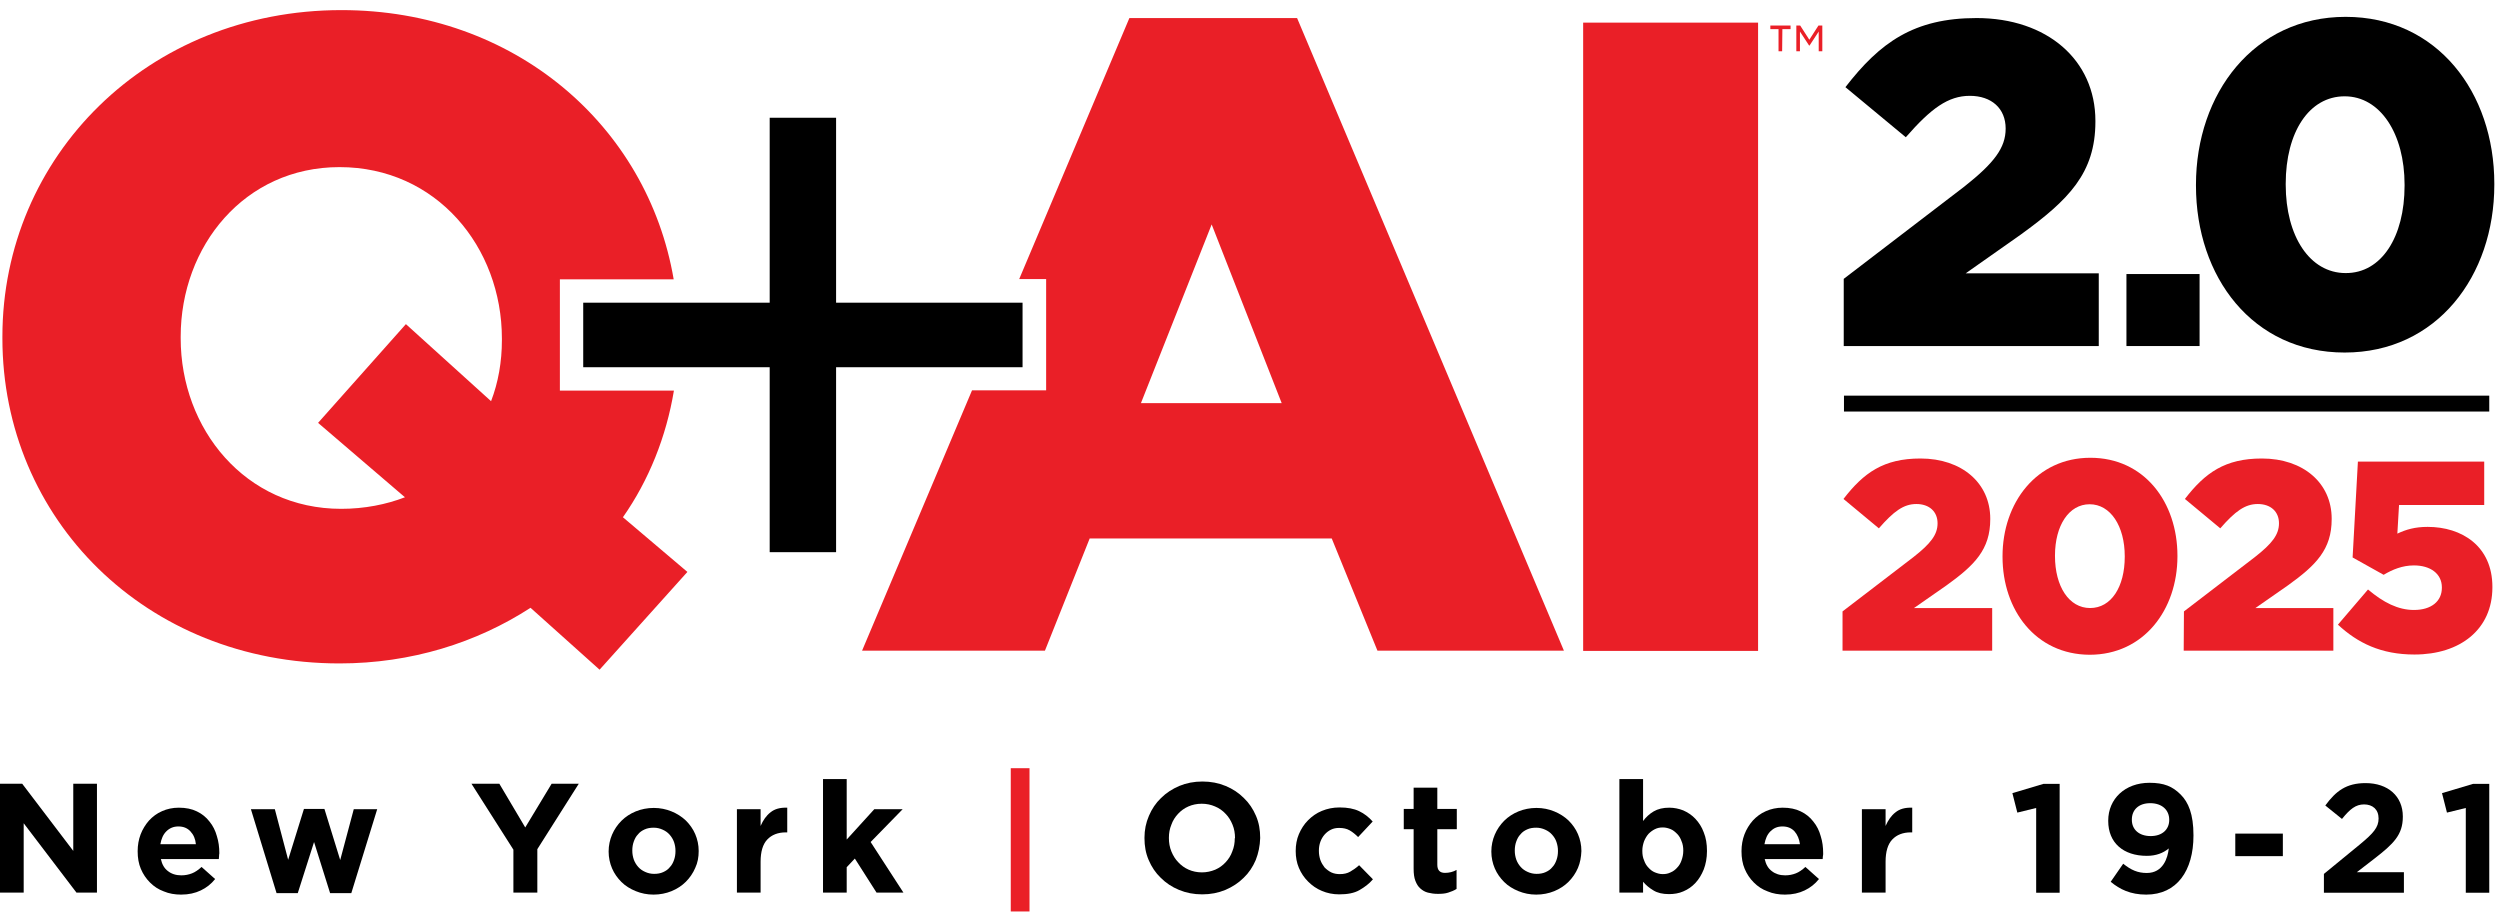
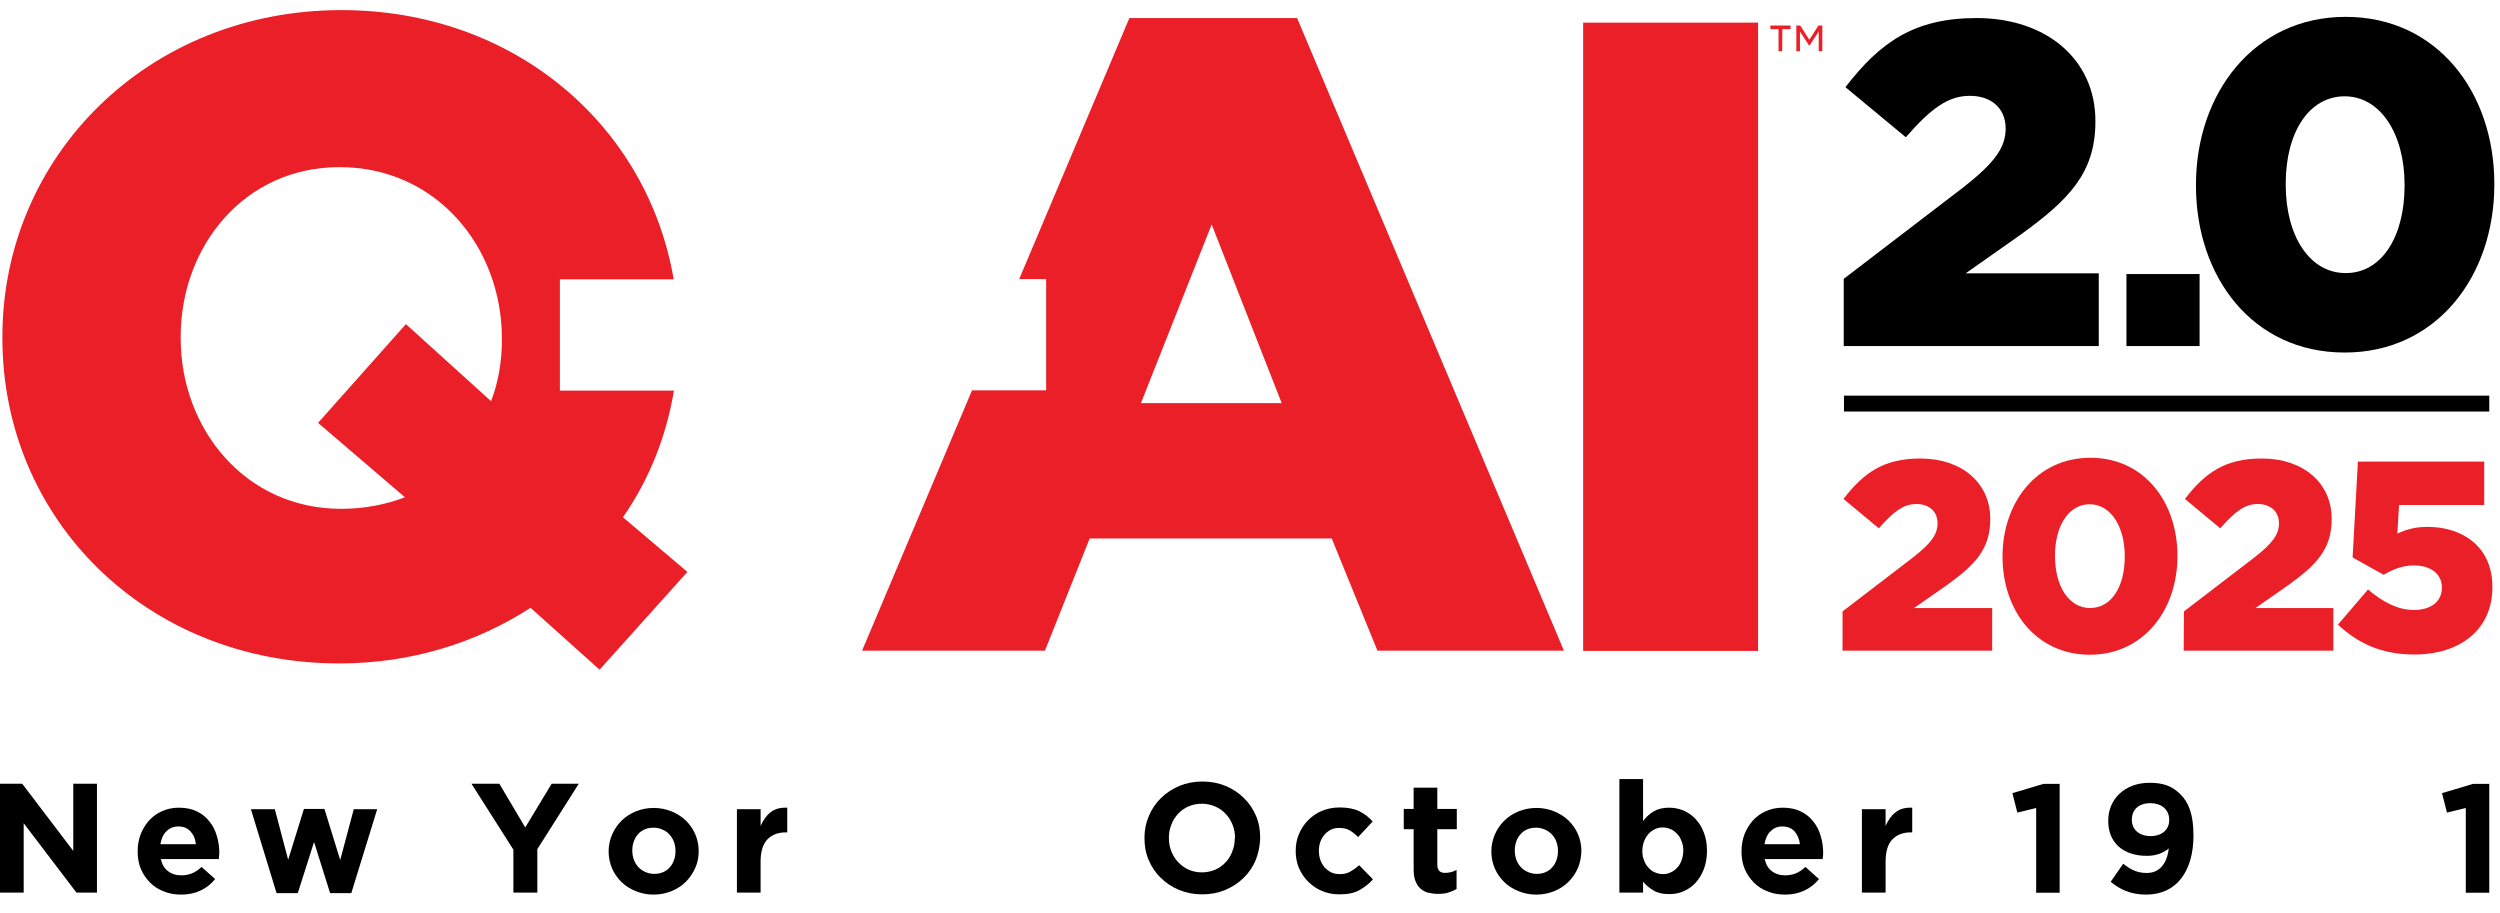
<svg xmlns="http://www.w3.org/2000/svg" width="312" height="114" viewBox="0 0 312 114" fill="none">
  <g clip-path="url(#clip0_101_392)">
    <path d="M219.408 2.824H197.578V81.233H219.408V2.824Z" fill="#EA1F27" />
    <path d="M84.106 48.745H69.873V34.861H84.076C80.803 15.687 64.228 1.261 42.608 1.261C18.437 1.261 0.3 19.504 0.3 42.014V42.224C0.3 64.764 18.196 82.796 42.368 82.796C51.316 82.796 59.484 80.211 66.21 75.853L74.828 83.577L85.787 71.376L77.74 64.553C80.983 59.925 83.145 54.516 84.106 48.745ZM62.637 42.464C62.637 45.139 62.186 47.724 61.285 50.068L50.656 40.451L39.696 52.773L50.536 62.059C48.194 62.961 45.491 63.502 42.578 63.502C30.598 63.502 22.55 53.524 22.55 42.224V42.014C22.55 30.713 30.508 20.856 42.368 20.856C54.469 20.856 62.637 30.834 62.637 42.254V42.464Z" fill="#EA1F27" />
    <path d="M140.947 2.253L127.195 34.831H130.558V48.715H121.309L107.587 81.203H130.408L135.993 67.198H166.2L171.905 81.203H195.176L161.876 2.253H140.947ZM142.389 50.308L151.216 28.009L159.954 50.308H142.389Z" fill="#EA1F27" />
-     <path d="M96.057 14.695H104.344V37.776H127.615V45.83H104.344V68.911H96.057V45.83H72.786V37.776H96.057V14.695Z" fill="black" />
    <path d="M230.098 34.801L245.141 23.29C248.865 20.345 250.306 18.452 250.306 16.047C250.306 13.523 248.534 11.96 245.832 11.96C243.129 11.96 240.997 13.523 237.845 17.129L230.308 10.878C234.632 5.288 238.866 2.253 246.673 2.253C255.471 2.253 261.506 7.482 261.506 15.086V15.176C261.506 21.607 258.173 24.943 252.198 29.271L245.321 34.109H261.926V43.185H230.098V34.801Z" fill="black" />
    <path d="M265.38 34.2H274.508V43.186H265.38V34.2Z" fill="black" />
    <path d="M274.057 23.17V23.05C274.057 11.66 281.294 2.103 292.734 2.103C304.175 2.103 311.291 11.54 311.291 22.93V23.05C311.291 34.44 304.115 43.997 292.614 43.997C281.114 43.997 274.057 34.56 274.057 23.17ZM300.091 23.17V23.05C300.091 16.679 297.058 12.02 292.614 12.02C288.17 12.02 285.257 16.498 285.257 22.93V23.05C285.257 29.481 288.26 34.079 292.734 34.079C297.208 34.109 300.091 29.571 300.091 23.17Z" fill="black" />
    <path d="M229.948 76.304L238.776 69.542C240.968 67.829 241.808 66.717 241.808 65.305C241.808 63.832 240.757 62.901 239.166 62.901C237.574 62.901 236.343 63.802 234.482 65.936L230.068 62.269C232.59 58.994 235.082 57.221 239.676 57.221C244.841 57.221 248.384 60.286 248.384 64.734V64.794C248.384 68.581 246.432 70.534 242.919 73.058L238.866 75.883H248.624V81.203H229.948V76.304Z" fill="#EA1F27" />
    <path d="M249.916 69.482V69.422C249.916 62.75 254.149 57.13 260.876 57.13C267.602 57.13 271.745 62.66 271.745 69.362V69.422C271.745 76.094 267.542 81.714 260.785 81.714C254.059 81.684 249.916 76.154 249.916 69.482ZM265.169 69.482V69.422C265.169 65.665 263.398 62.931 260.785 62.931C258.203 62.931 256.462 65.575 256.462 69.332V69.392C256.462 73.179 258.203 75.883 260.846 75.883C263.488 75.883 265.169 73.239 265.169 69.482Z" fill="#EA1F27" />
    <path d="M272.556 76.304L281.384 69.542C283.576 67.829 284.417 66.717 284.417 65.305C284.417 63.832 283.366 62.901 281.774 62.901C280.183 62.901 278.952 63.802 277.09 65.936L272.676 62.269C275.198 58.994 277.691 57.221 282.285 57.221C287.449 57.221 290.993 60.286 290.993 64.734V64.794C290.993 68.581 289.041 70.534 285.528 73.058L281.474 75.883H291.203V81.203H272.526L272.556 76.304Z" fill="#EA1F27" />
    <path d="M291.773 77.957L295.527 73.569C297.449 75.192 299.28 76.124 301.262 76.124C303.424 76.124 304.745 75.042 304.745 73.359V73.299C304.745 71.616 303.334 70.564 301.262 70.564C299.821 70.564 298.59 71.075 297.479 71.736L293.605 69.572L294.266 57.611H310.03V63.021H299.4L299.19 66.597C300.271 66.086 301.382 65.755 302.974 65.755C307.207 65.755 311.051 68.13 311.051 73.239V73.299C311.051 78.558 307.027 81.684 301.322 81.684C297.148 81.684 294.236 80.241 291.773 77.957Z" fill="#EA1F27" />
    <path d="M310.66 49.377H230.128V51.36H310.66V49.377Z" fill="black" />
    <path d="M9.545 111.4L2.956 102.741V111.4H0V97.81H2.771L9.144 106.192V97.81H12.1V111.4H9.545Z" fill="black" />
    <path d="M27.341 106.839C27.341 106.932 27.31 107.055 27.31 107.209H20.075C20.228 107.887 20.506 108.38 20.967 108.719C21.398 109.058 21.953 109.243 22.63 109.243C23.123 109.243 23.554 109.151 23.954 108.996C24.354 108.842 24.754 108.565 25.155 108.195L26.848 109.705C26.355 110.322 25.77 110.784 25.062 111.123C24.354 111.462 23.554 111.647 22.599 111.647C21.829 111.647 21.09 111.523 20.444 111.246C19.767 110.999 19.212 110.63 18.72 110.137C18.227 109.644 17.858 109.089 17.581 108.442C17.303 107.795 17.18 107.055 17.18 106.254V106.223C17.18 105.483 17.303 104.775 17.55 104.128C17.796 103.48 18.166 102.895 18.597 102.402C19.058 101.909 19.582 101.508 20.228 101.231C20.844 100.954 21.552 100.799 22.322 100.799C23.184 100.799 23.954 100.954 24.57 101.262C25.216 101.57 25.74 102.001 26.14 102.525C26.571 103.049 26.879 103.665 27.064 104.343C27.279 105.021 27.372 105.73 27.372 106.47V106.5C27.341 106.624 27.341 106.747 27.341 106.839ZM23.769 103.758C23.4 103.357 22.907 103.141 22.261 103.141C21.645 103.141 21.152 103.357 20.752 103.758C20.352 104.158 20.136 104.682 20.013 105.36H24.447C24.385 104.713 24.169 104.189 23.769 103.758Z" fill="black" />
    <path d="M43.844 111.462H41.196L39.194 105.083L37.162 111.462H34.514L31.312 100.984H34.299L35.962 107.302L37.932 100.953H40.488L42.458 107.332L44.151 100.984H47.076L43.844 111.462Z" fill="black" />
    <path d="M67.059 105.976V111.4H64.072V106.038L58.838 97.81H62.317L65.55 103.265L68.844 97.81H72.231L67.059 105.976Z" fill="black" />
    <path d="M86.764 108.319C86.487 108.966 86.086 109.551 85.594 110.044C85.101 110.537 84.485 110.938 83.808 111.215C83.13 111.493 82.361 111.647 81.56 111.647C80.76 111.647 80.021 111.493 79.343 111.215C78.666 110.938 78.05 110.568 77.558 110.075C77.065 109.582 76.665 109.027 76.388 108.38C76.111 107.733 75.957 107.024 75.957 106.285V106.254C75.957 105.514 76.111 104.806 76.388 104.158C76.665 103.511 77.065 102.926 77.558 102.433C78.05 101.94 78.666 101.539 79.343 101.262C80.021 100.984 80.79 100.83 81.591 100.83C82.391 100.83 83.13 100.984 83.808 101.262C84.485 101.539 85.07 101.909 85.594 102.402C86.086 102.895 86.487 103.45 86.764 104.097C87.041 104.744 87.195 105.453 87.195 106.192V106.223C87.195 106.963 87.072 107.671 86.764 108.319ZM84.3 106.192C84.3 105.792 84.239 105.453 84.116 105.083C83.993 104.744 83.808 104.436 83.561 104.158C83.315 103.881 83.038 103.696 82.699 103.542C82.361 103.388 81.991 103.296 81.591 103.296C81.16 103.296 80.79 103.357 80.452 103.511C80.113 103.665 79.836 103.85 79.621 104.128C79.374 104.374 79.22 104.682 79.097 105.021C78.974 105.36 78.912 105.73 78.912 106.131V106.161C78.912 106.562 78.974 106.901 79.097 107.271C79.22 107.61 79.405 107.918 79.651 108.195C79.898 108.473 80.175 108.658 80.513 108.812C80.852 108.966 81.222 109.058 81.622 109.058C82.053 109.058 82.422 108.997 82.761 108.842C83.1 108.688 83.377 108.503 83.592 108.226C83.839 107.98 83.993 107.671 84.116 107.332C84.239 106.993 84.3 106.624 84.3 106.223V106.192Z" fill="black" />
    <path d="M98.063 103.881C97.078 103.881 96.308 104.189 95.754 104.775C95.2 105.36 94.923 106.285 94.923 107.548V111.4H91.967V100.984H94.923V103.08C95.231 102.371 95.631 101.786 96.154 101.385C96.678 100.954 97.355 100.769 98.248 100.799V103.881H98.063Z" fill="black" />
-     <path d="M109.394 111.4L106.684 107.148L105.668 108.226V111.4H102.712V97.225H105.668V104.775L109.116 100.984H112.657L108.655 105.083L112.75 111.4H109.394Z" fill="black" />
-     <path d="M126.143 113.865V95.869H128.483V113.865H126.143Z" fill="#EA1F27" />
    <path d="M156.716 107.332C156.347 108.195 155.854 108.935 155.208 109.551C154.561 110.198 153.791 110.691 152.929 111.061C152.036 111.431 151.082 111.616 150.035 111.616C148.988 111.616 148.034 111.431 147.141 111.061C146.248 110.691 145.509 110.198 144.863 109.551C144.216 108.935 143.723 108.195 143.354 107.332C142.984 106.47 142.83 105.576 142.83 104.59V104.559C142.83 103.573 143.015 102.679 143.385 101.816C143.754 100.954 144.247 100.214 144.893 99.598C145.54 98.951 146.31 98.457 147.172 98.088C148.065 97.718 149.019 97.533 150.066 97.533C151.113 97.533 152.067 97.718 152.96 98.088C153.853 98.457 154.592 98.951 155.238 99.598C155.885 100.214 156.378 100.954 156.747 101.816C157.117 102.679 157.271 103.573 157.271 104.559V104.59C157.24 105.576 157.055 106.47 156.716 107.332ZM154.13 104.59C154.13 104.004 154.038 103.45 153.822 102.926C153.607 102.402 153.33 101.94 152.96 101.57C152.591 101.169 152.16 100.861 151.636 100.645C151.143 100.43 150.589 100.306 149.974 100.306C149.358 100.306 148.804 100.43 148.311 100.645C147.818 100.861 147.387 101.169 147.018 101.57C146.648 101.97 146.371 102.402 146.186 102.926C145.971 103.45 145.879 103.973 145.879 104.559V104.59C145.879 105.175 145.971 105.73 146.186 106.254C146.402 106.778 146.679 107.24 147.049 107.61C147.418 108.01 147.849 108.318 148.342 108.534C148.834 108.75 149.389 108.873 150.004 108.873C150.589 108.873 151.143 108.75 151.667 108.534C152.16 108.318 152.591 108.01 152.96 107.61C153.33 107.209 153.607 106.778 153.791 106.254C154.007 105.73 154.099 105.206 154.099 104.621L154.13 104.59Z" fill="black" />
    <path d="M169.648 111.092C169.001 111.462 168.17 111.616 167.123 111.616C166.353 111.616 165.614 111.462 164.968 111.184C164.29 110.907 163.736 110.506 163.244 110.013C162.751 109.52 162.382 108.966 162.104 108.318C161.827 107.671 161.704 106.963 161.704 106.223V106.192C161.704 105.453 161.827 104.744 162.104 104.097C162.382 103.45 162.751 102.864 163.244 102.371C163.736 101.878 164.29 101.477 164.968 101.2C165.645 100.923 166.353 100.769 167.185 100.769C168.17 100.769 168.97 100.923 169.617 101.231C170.264 101.539 170.818 101.97 171.31 102.525L169.494 104.466C169.155 104.127 168.816 103.85 168.447 103.634C168.078 103.419 167.646 103.326 167.123 103.326C166.754 103.326 166.415 103.388 166.107 103.542C165.799 103.696 165.553 103.881 165.306 104.158C165.091 104.405 164.906 104.713 164.783 105.052C164.66 105.391 164.598 105.761 164.598 106.161V106.192C164.598 106.593 164.66 106.963 164.783 107.332C164.906 107.671 165.091 107.979 165.306 108.257C165.553 108.503 165.83 108.719 166.138 108.873C166.476 109.027 166.815 109.089 167.215 109.089C167.708 109.089 168.139 108.996 168.509 108.781C168.878 108.565 169.247 108.318 169.617 107.979L171.341 109.736C170.879 110.291 170.294 110.722 169.648 111.092Z" fill="black" />
    <path d="M180.732 111.4C180.362 111.523 179.931 111.554 179.439 111.554C178.977 111.554 178.577 111.493 178.207 111.4C177.838 111.308 177.53 111.123 177.253 110.876C176.976 110.63 176.791 110.322 176.637 109.921C176.483 109.52 176.421 109.027 176.421 108.411V103.481H175.19V100.954H176.421V98.303H179.377V100.954H181.809V103.481H179.377V107.918C179.377 108.596 179.685 108.935 180.332 108.935C180.855 108.935 181.348 108.812 181.779 108.565V110.938C181.44 111.154 181.101 111.277 180.732 111.4Z" fill="black" />
    <path d="M196.927 108.319C196.65 108.966 196.249 109.551 195.757 110.044C195.264 110.537 194.648 110.938 193.971 111.215C193.294 111.493 192.524 111.647 191.723 111.647C190.923 111.647 190.184 111.493 189.507 111.215C188.829 110.938 188.214 110.568 187.721 110.075C187.228 109.582 186.828 109.027 186.551 108.38C186.274 107.733 186.12 107.024 186.12 106.285V106.254C186.12 105.514 186.274 104.806 186.551 104.158C186.828 103.511 187.228 102.926 187.721 102.433C188.214 101.94 188.829 101.539 189.507 101.262C190.184 100.984 190.954 100.83 191.754 100.83C192.555 100.83 193.294 100.984 193.971 101.262C194.648 101.539 195.233 101.909 195.757 102.402C196.249 102.895 196.65 103.45 196.927 104.097C197.204 104.744 197.358 105.453 197.358 106.192V106.223C197.327 106.963 197.204 107.671 196.927 108.319ZM194.433 106.192C194.433 105.792 194.371 105.453 194.248 105.083C194.125 104.713 193.94 104.436 193.694 104.158C193.448 103.881 193.171 103.696 192.832 103.542C192.493 103.388 192.124 103.296 191.723 103.296C191.292 103.296 190.923 103.357 190.584 103.511C190.246 103.665 189.969 103.85 189.753 104.128C189.507 104.374 189.353 104.682 189.23 105.021C189.106 105.36 189.045 105.73 189.045 106.131V106.161C189.045 106.562 189.106 106.901 189.23 107.271C189.353 107.61 189.537 107.918 189.784 108.195C190.03 108.473 190.307 108.658 190.646 108.812C190.985 108.966 191.354 109.058 191.754 109.058C192.185 109.058 192.555 108.997 192.893 108.842C193.232 108.688 193.509 108.503 193.725 108.226C193.971 107.98 194.125 107.671 194.248 107.332C194.371 106.993 194.433 106.624 194.433 106.223V106.192Z" fill="black" />
    <path d="M212.629 108.503C212.352 109.181 212.014 109.736 211.582 110.198C211.151 110.661 210.659 111 210.074 111.246C209.52 111.493 208.904 111.585 208.288 111.585C207.488 111.585 206.841 111.431 206.348 111.123C205.825 110.815 205.394 110.445 205.055 110.044V111.4H202.099V97.225H205.055V102.464C205.425 101.97 205.856 101.57 206.379 101.262C206.903 100.954 207.549 100.799 208.319 100.799C208.935 100.799 209.52 100.923 210.074 101.138C210.628 101.385 211.151 101.724 211.582 102.186C212.014 102.648 212.383 103.203 212.629 103.881C212.906 104.559 213.03 105.329 213.03 106.192V106.223C213.03 107.086 212.876 107.856 212.629 108.503ZM210.074 106.161C210.074 105.73 210.012 105.329 209.858 104.99C209.735 104.621 209.55 104.312 209.304 104.066C209.058 103.819 208.811 103.604 208.504 103.48C208.196 103.357 207.888 103.265 207.518 103.265C207.149 103.265 206.841 103.326 206.533 103.48C206.225 103.635 205.979 103.819 205.733 104.066C205.517 104.312 205.332 104.621 205.178 104.99C205.055 105.36 204.963 105.73 204.963 106.161V106.192C204.963 106.624 205.024 107.024 205.178 107.363C205.301 107.733 205.486 108.041 205.733 108.288C205.948 108.534 206.225 108.75 206.533 108.873C206.841 108.996 207.149 109.089 207.518 109.089C207.888 109.089 208.196 109.027 208.504 108.873C208.811 108.75 209.089 108.534 209.304 108.288C209.55 108.041 209.735 107.733 209.858 107.363C209.981 107.024 210.074 106.624 210.074 106.161Z" fill="black" />
    <path d="M227.5 106.839C227.5 106.932 227.47 107.055 227.47 107.209H220.234C220.388 107.887 220.665 108.38 221.127 108.719C221.558 109.058 222.112 109.243 222.79 109.243C223.282 109.243 223.713 109.151 224.114 108.996C224.514 108.842 224.914 108.565 225.314 108.195L227.008 109.705C226.515 110.322 225.93 110.784 225.222 111.123C224.514 111.462 223.713 111.647 222.759 111.647C221.989 111.647 221.25 111.523 220.604 111.246C219.926 110.999 219.372 110.63 218.879 110.137C218.387 109.644 218.017 109.089 217.74 108.442C217.463 107.795 217.34 107.055 217.34 106.254V106.223C217.34 105.483 217.463 104.775 217.709 104.128C217.956 103.48 218.325 102.895 218.756 102.402C219.218 101.909 219.742 101.508 220.388 101.231C221.004 100.954 221.712 100.799 222.482 100.799C223.344 100.799 224.114 100.954 224.729 101.262C225.376 101.57 225.899 102.001 226.3 102.525C226.731 103.049 227.039 103.665 227.223 104.343C227.439 105.021 227.531 105.73 227.531 106.47V106.5C227.531 106.624 227.531 106.747 227.5 106.839ZM223.96 103.758C223.59 103.357 223.098 103.141 222.451 103.141C221.804 103.141 221.343 103.357 220.942 103.758C220.542 104.158 220.327 104.682 220.203 105.36H224.637C224.545 104.713 224.329 104.189 223.96 103.758Z" fill="black" />
    <path d="M238.461 103.881C237.476 103.881 236.706 104.189 236.152 104.775C235.598 105.36 235.321 106.285 235.321 107.548V111.4H232.365V100.984H235.321V103.08C235.629 102.371 236.029 101.786 236.552 101.385C237.076 100.954 237.753 100.769 238.646 100.799V103.881H238.461Z" fill="black" />
    <path d="M307.731 111.415V100.834L305.38 101.413L304.763 98.984L308.637 97.828H310.66V111.415H307.731Z" fill="black" />
-     <path d="M290.024 111.415V109.064L294.515 105.383C296.192 103.995 296.847 103.263 296.847 102.145C296.847 101.008 296.095 100.391 295.035 100.391C293.994 100.391 293.281 100.969 292.279 102.203L290.198 100.526C291.527 98.714 292.819 97.731 295.228 97.731C298.023 97.731 299.873 99.37 299.873 101.894V101.933C299.873 104.188 298.716 105.306 296.327 107.156L294.129 108.852H300.008V111.415H290.024Z" fill="black" />
-     <path d="M278.964 106.847V104.034H284.9V106.847H278.964Z" fill="black" />
    <path d="M267.925 108.948C269.968 108.948 270.546 107.04 270.661 105.884C269.968 106.462 269.081 106.809 267.925 106.809C264.995 106.809 263.106 105.19 263.106 102.453V102.415C263.106 99.697 265.207 97.693 268.252 97.693C270.064 97.693 271.124 98.136 272.145 99.157C273.109 100.121 273.745 101.586 273.745 104.246V104.284C273.745 108.659 271.683 111.647 267.848 111.647C265.882 111.647 264.552 110.991 263.415 110.047L264.976 107.792C265.959 108.582 266.788 108.948 267.925 108.948ZM268.406 104.342C269.871 104.342 270.719 103.494 270.719 102.338V102.299C270.719 101.104 269.833 100.237 268.349 100.237C266.884 100.237 266.055 101.085 266.055 102.28V102.318C266.055 103.513 266.942 104.342 268.406 104.342Z" fill="black" />
    <path d="M254.114 111.415V100.834L251.763 101.413L251.146 98.984L255.02 97.828H257.044V111.415H254.114Z" fill="black" />
    <path d="M222.411 6.401H221.96V3.636H220.939V3.185H223.462V3.636H222.441L222.411 6.401ZM225.834 5.679H225.774L224.633 3.936V6.401H224.182V3.185H224.663L225.804 4.958L226.945 3.185H227.425V6.401H226.975V3.936L225.834 5.679Z" fill="#EA1F27" />
  </g>
  <defs>
    <clipPath id="clip0_101_392">
      <rect width="311.681" height="113" fill="white" transform="translate(0 0.75)" />
    </clipPath>
  </defs>
</svg>